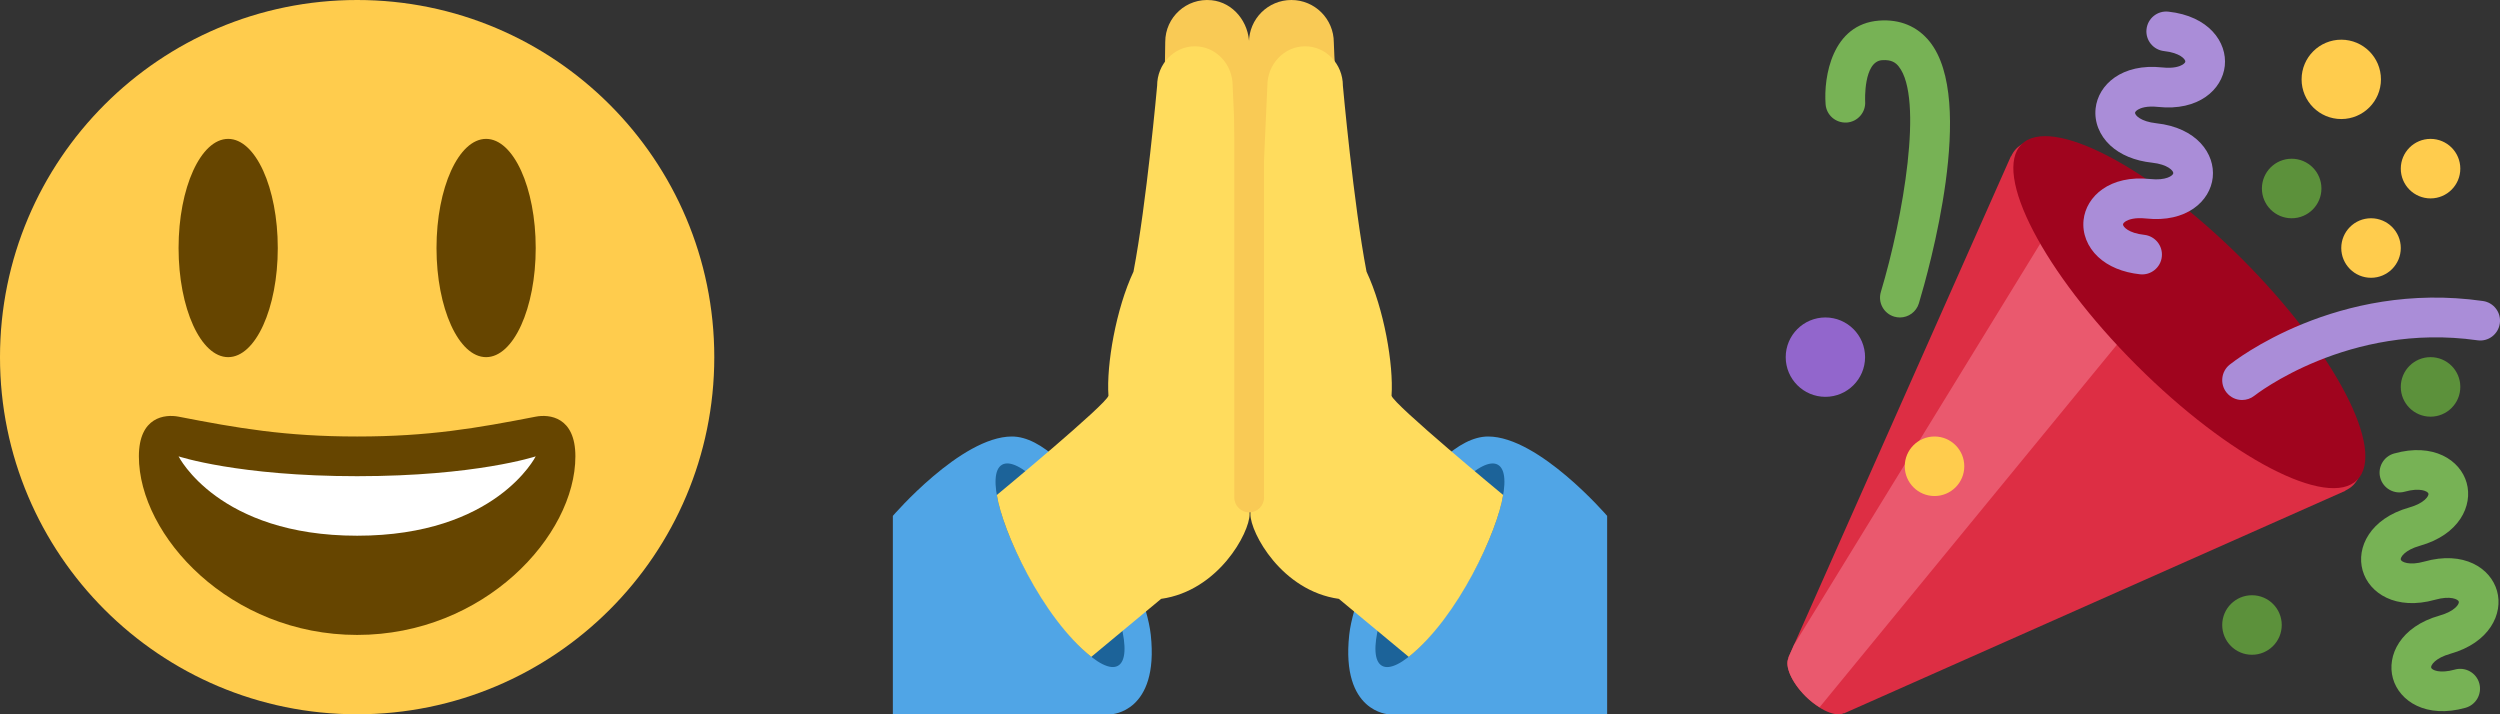
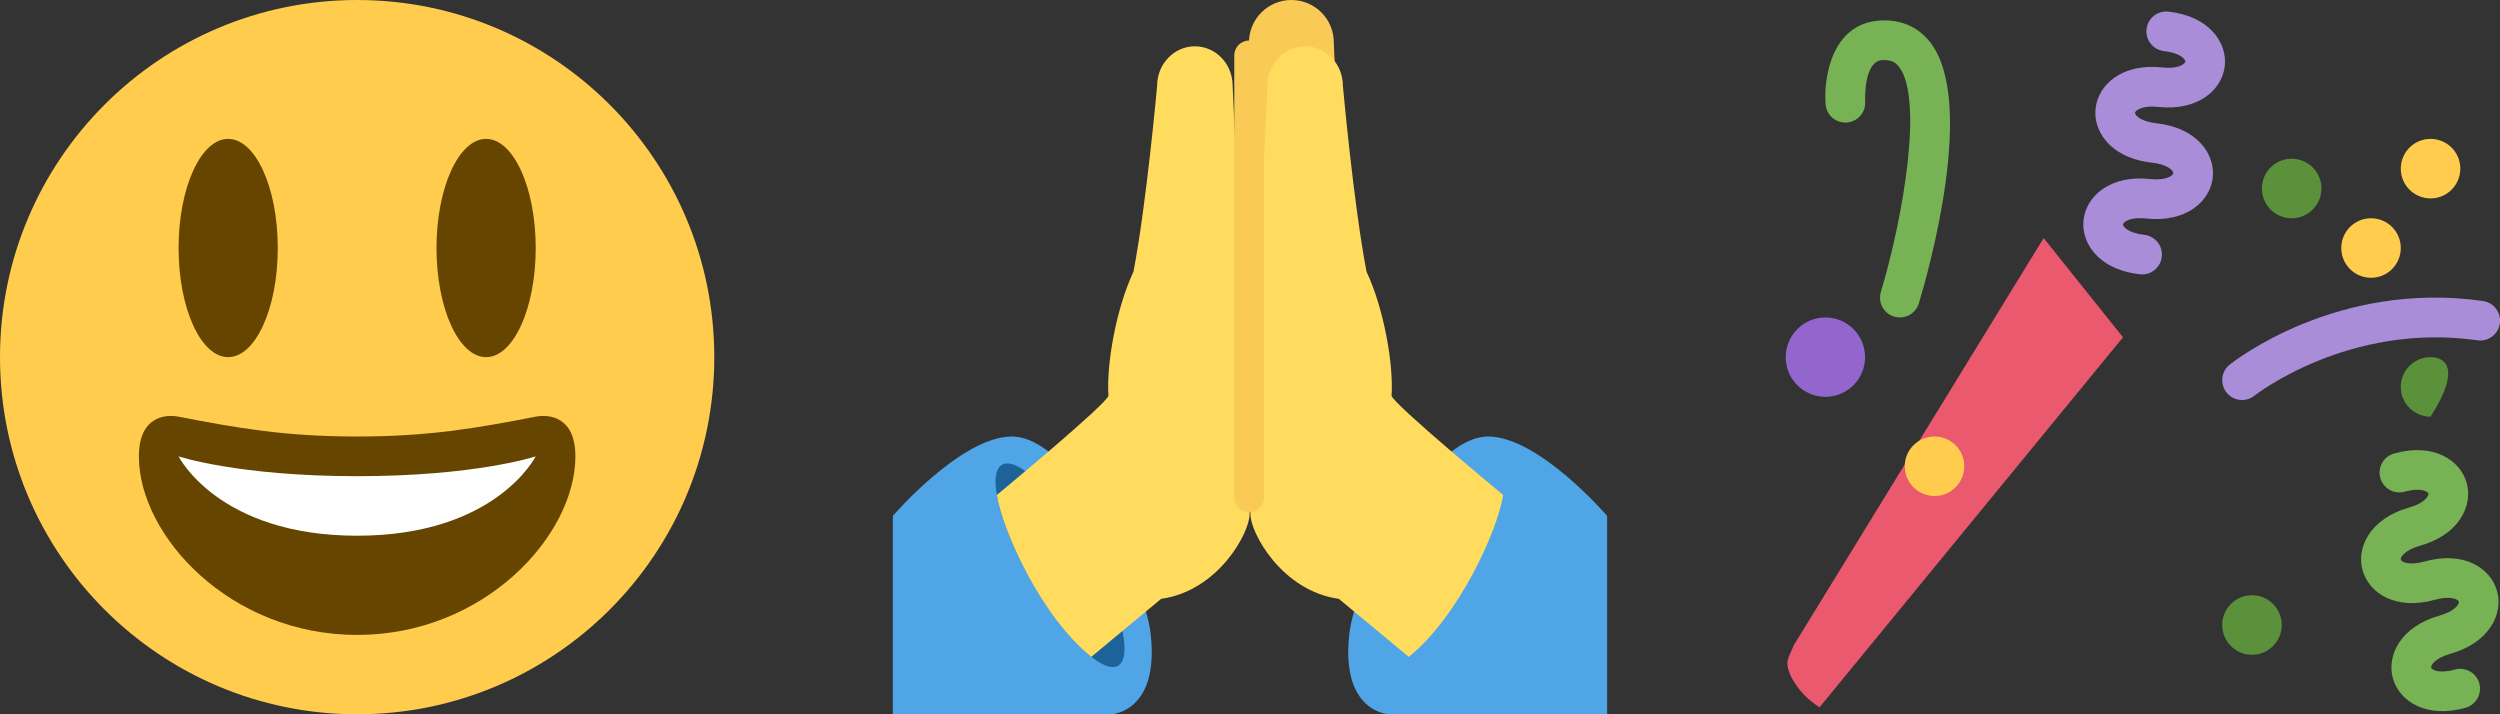
<svg xmlns="http://www.w3.org/2000/svg" width="168" height="48" viewBox="0 0 168 48" fill="none">
  <rect x="0" y="0" width="168" height="48" fill="#333333" stroke="none" />
  <g clip-path="url(#clip0)">
    <path d="M100 29.333C96.001 29.333 91.083 38.792 90.667 42.667C90.106 47.887 93.334 48 93.334 48H108V34.667C108 34.667 103.416 29.333 100 29.333Z" fill="#50A5E6" />
-     <path d="M98.655 39.078C100.808 35.349 101.707 31.836 100.662 31.233C99.618 30.63 97.025 33.165 94.872 36.894C92.719 40.623 91.82 44.136 92.865 44.739C93.91 45.342 96.502 42.807 98.655 39.078Z" fill="#1C6399" />
    <path d="M86.781 0C88.356 0 89.632 1.276 89.632 2.851C89.632 3.903 90.523 17.283 90.523 17.283L83.931 24V2.851C83.931 1.276 85.207 0 86.781 0Z" fill="#F9CA55" />
    <path d="M85.167 5.764C85.167 4.299 86.303 3.112 87.704 3.112C89.106 3.112 90.242 4.3 90.242 5.764C90.242 5.764 90.955 13.687 91.831 18.257C93.002 20.745 93.656 24.5 93.512 26.588C93.584 27.119 101.012 33.263 101.012 33.263C100.638 35.68 98 41.469 94.667 44.141L89.972 40.243C86.126 39.704 84.028 35.801 84.028 34.557C84.028 30.579 85.167 5.764 85.167 5.764V5.764Z" fill="#FFDC5D" />
    <path d="M68 29.333C72 29.333 76.917 38.792 77.333 42.667C77.895 47.887 74.667 48 74.667 48H60V34.667C60 34.667 64.584 29.333 68 29.333Z" fill="#50A5E6" />
    <path d="M75.133 44.737C76.178 44.133 75.279 40.621 73.126 36.892C70.973 33.163 68.38 30.628 67.336 31.231C66.291 31.834 67.19 35.346 69.343 39.076C71.496 42.805 74.088 45.34 75.133 44.737Z" fill="#1C6399" />
-     <path d="M81.415 0.015C79.727 -0.155 78.304 1.167 78.304 2.819C78.304 3.859 78.059 16.577 78.059 16.577L83.86 24L83.943 2.98C83.943 1.505 82.883 0.161 81.415 0.015V0.015Z" fill="#F9CA55" />
    <path d="M82.834 5.764C82.834 4.299 81.698 3.112 80.296 3.112C78.895 3.112 77.759 4.3 77.759 5.764C77.759 5.764 77.046 13.687 76.17 18.257C74.999 20.745 74.344 24.5 74.488 26.588C74.416 27.119 66.988 33.263 66.988 33.263C67.363 35.68 70 41.469 73.334 44.141L78.028 40.243C81.875 39.704 83.972 35.801 83.972 34.557C83.972 30.579 82.834 5.764 82.834 5.764V5.764Z" fill="#FFDC5D" />
    <path d="M83.944 34.431C83.392 34.431 82.944 33.983 82.944 33.431V3.723C82.944 3.171 83.392 2.723 83.944 2.723C84.496 2.723 84.944 3.171 84.944 3.723V33.432C84.946 33.983 84.498 34.431 83.944 34.431V34.431Z" fill="#F9CA55" />
  </g>
  <g clip-path="url(#clip1)">
-     <path d="M135.501 9.984C135.352 10.133 135.238 10.313 135.144 10.511L135.133 10.5L120.178 44.188L120.193 44.203C119.916 44.74 120.38 45.834 121.33 46.785C122.281 47.736 123.374 48.2 123.912 47.923L123.925 47.936L157.613 32.98L157.602 32.968C157.798 32.875 157.978 32.761 158.129 32.609C160.212 30.527 156.834 23.773 150.588 17.526C144.338 11.277 137.585 7.901 135.501 9.984V9.984Z" fill="#DD2E44" />
    <path d="M137.333 16L120.554 43.341L120.178 44.188L120.193 44.203C119.916 44.74 120.38 45.833 121.33 46.785C121.64 47.095 121.961 47.329 122.276 47.528L142.666 22.667L137.333 16Z" fill="#EA596E" />
-     <path d="M150.683 17.421C156.909 23.651 160.367 30.291 158.401 32.253C156.437 34.219 149.797 30.763 143.567 24.536C137.339 18.307 133.883 11.664 135.847 9.7C137.812 7.736 144.452 11.192 150.683 17.421V17.421Z" fill="#A0041E" />
    <path d="M144.786 18.145C144.521 18.36 144.174 18.472 143.808 18.432C142.65 18.307 141.677 17.904 140.996 17.268C140.274 16.595 139.918 15.691 140.016 14.785C140.186 13.196 141.781 11.737 144.5 12.031C145.557 12.144 146.029 11.804 146.045 11.641C146.064 11.48 145.676 11.047 144.618 10.932C143.461 10.807 142.488 10.404 141.805 9.768C141.084 9.095 140.726 8.191 140.825 7.285C140.998 5.696 142.592 4.237 145.308 4.532C146.078 4.615 146.485 4.456 146.657 4.353C146.794 4.269 146.849 4.189 146.854 4.143C146.87 3.981 146.488 3.548 145.428 3.433C144.696 3.353 144.165 2.697 144.246 1.964C144.325 1.232 144.98 0.703 145.714 0.783C148.43 1.075 149.678 2.839 149.506 4.429C149.333 6.021 147.74 7.477 145.021 7.185C144.25 7.101 143.848 7.261 143.674 7.364C143.537 7.447 143.481 7.528 143.476 7.573C143.458 7.736 143.844 8.168 144.904 8.283C147.62 8.576 148.868 10.339 148.696 11.929C148.524 13.519 146.93 14.977 144.213 14.683C143.442 14.6 143.037 14.76 142.864 14.861C142.725 14.947 142.672 15.027 142.666 15.072C142.649 15.233 143.034 15.667 144.093 15.781C144.824 15.861 145.356 16.519 145.274 17.251C145.237 17.616 145.052 17.932 144.786 18.145V18.145Z" fill="#AA8DD8" />
    <path d="M160.881 30.476C163.512 29.733 165.327 30.907 165.759 32.447C166.191 33.985 165.255 35.933 162.625 36.673C161.599 36.961 161.291 37.452 161.332 37.608C161.377 37.765 161.899 38.024 162.923 37.735C165.552 36.995 167.367 38.168 167.799 39.707C168.233 41.247 167.295 43.192 164.664 43.933C163.639 44.221 163.329 44.713 163.375 44.869C163.419 45.025 163.939 45.284 164.964 44.996C165.671 44.797 166.409 45.209 166.608 45.917C166.805 46.627 166.393 47.363 165.684 47.563C163.056 48.303 161.24 47.132 160.805 45.591C160.373 44.052 161.311 42.107 163.943 41.365C164.969 41.076 165.277 40.587 165.232 40.429C165.189 40.273 164.669 40.013 163.645 40.301C161.013 41.043 159.2 39.872 158.767 38.329C158.333 36.791 159.271 34.845 161.901 34.103C162.925 33.816 163.233 33.323 163.191 33.168C163.145 33.011 162.627 32.752 161.601 33.04C160.892 33.24 160.157 32.827 159.957 32.119C159.759 31.412 160.172 30.676 160.881 30.476V30.476Z" fill="#77B255" />
    <path d="M150.667 26.88C150.275 26.88 149.889 26.708 149.625 26.38C149.165 25.804 149.259 24.965 149.833 24.505C150.123 24.272 157.057 18.827 166.855 20.228C167.585 20.332 168.091 21.007 167.987 21.736C167.883 22.464 167.214 22.976 166.478 22.867C157.821 21.637 151.562 26.539 151.501 26.588C151.253 26.785 150.959 26.88 150.667 26.88V26.88Z" fill="#AA8DD8" />
    <path d="M127.672 21.334C127.545 21.334 127.416 21.315 127.288 21.277C126.582 21.066 126.182 20.323 126.394 19.617C127.905 14.587 129.274 6.559 127.592 4.465C127.404 4.228 127.12 3.995 126.469 4.044C125.218 4.14 125.337 6.779 125.338 6.805C125.394 7.54 124.842 8.18 124.109 8.235C123.364 8.28 122.734 7.739 122.68 7.004C122.542 5.165 123.114 1.624 126.269 1.385C127.677 1.279 128.846 1.768 129.672 2.795C132.833 6.729 129.624 18.136 128.949 20.384C128.776 20.962 128.245 21.334 127.672 21.334Z" fill="#77B255" />
    <path d="M154 14.667C155.105 14.667 156 13.771 156 12.667C156 11.562 155.105 10.667 154 10.667C152.895 10.667 152 11.562 152 12.667C152 13.771 152.895 14.667 154 14.667Z" fill="#5C913B" />
    <path d="M122.667 26.667C124.139 26.667 125.333 25.473 125.333 24C125.333 22.527 124.139 21.333 122.667 21.333C121.194 21.333 120 22.527 120 24C120 25.473 121.194 26.667 122.667 26.667Z" fill="#9266CC" />
-     <path d="M163.333 28C164.438 28 165.333 27.105 165.333 26C165.333 24.895 164.438 24 163.333 24C162.228 24 161.333 24.895 161.333 26C161.333 27.105 162.228 28 163.333 28Z" fill="#5C913B" />
+     <path d="M163.333 28C165.333 24.895 164.438 24 163.333 24C162.228 24 161.333 24.895 161.333 26C161.333 27.105 162.228 28 163.333 28Z" fill="#5C913B" />
    <path d="M151.333 44C152.438 44 153.333 43.105 153.333 42C153.333 40.895 152.438 40 151.333 40C150.228 40 149.333 40.895 149.333 42C149.333 43.105 150.228 44 151.333 44Z" fill="#5C913B" />
-     <path d="M157.334 8C158.806 8 160 6.806 160 5.333C160 3.861 158.806 2.667 157.334 2.667C155.861 2.667 154.667 3.861 154.667 5.333C154.667 6.806 155.861 8 157.334 8Z" fill="#FFCC4D" />
    <path d="M163.333 13.333C164.438 13.333 165.333 12.438 165.333 11.333C165.333 10.229 164.438 9.333 163.333 9.333C162.228 9.333 161.333 10.229 161.333 11.333C161.333 12.438 162.228 13.333 163.333 13.333Z" fill="#FFCC4D" />
    <path d="M159.333 18.667C160.438 18.667 161.333 17.771 161.333 16.667C161.333 15.562 160.438 14.667 159.333 14.667C158.228 14.667 157.333 15.562 157.333 16.667C157.333 17.771 158.228 18.667 159.333 18.667Z" fill="#FFCC4D" />
    <path d="M130 33.333C131.105 33.333 132 32.438 132 31.333C132 30.229 131.105 29.333 130 29.333C128.895 29.333 128 30.229 128 31.333C128 32.438 128.895 33.333 130 33.333Z" fill="#FFCC4D" />
  </g>
  <path d="M48 24C48 37.255 37.255 48 24 48C10.747 48 0 37.255 0 24C0 10.747 10.747 0 24 0C37.255 0 48 10.747 48 24Z" fill="#FFCC4D" />
  <path d="M15.333 24C17.174 24 18.667 20.717 18.667 16.667C18.667 12.617 17.174 9.333 15.333 9.333C13.492 9.333 12 12.617 12 16.667C12 20.717 13.492 24 15.333 24Z" fill="#664500" />
  <path d="M32.666 24C34.507 24 36 20.717 36 16.667C36 12.617 34.507 9.333 32.666 9.333C30.825 9.333 29.333 12.617 29.333 16.667C29.333 20.717 30.825 24 32.666 24Z" fill="#664500" />
  <path d="M24 29.333C19.169 29.333 15.964 28.771 12 28C11.094 27.825 9.333 28 9.333 30.667C9.333 36 15.46 42.667 24 42.667C32.538 42.667 38.666 36 38.666 30.667C38.666 28 36.905 27.824 36 28C32.036 28.771 28.83 29.333 24 29.333Z" fill="#664500" />
  <path d="M12 30.667C12 30.667 16 32 24 32C32 32 36 30.667 36 30.667C36 30.667 33.333 36 24 36C14.667 36 12 30.667 12 30.667Z" fill="white" />
  <defs>
    <clipPath id="clip0">
      <rect width="48" height="48" fill="white" transform="translate(60)" />
    </clipPath>
    <clipPath id="clip1">
      <rect width="48" height="48" fill="white" transform="translate(120)" />
    </clipPath>
  </defs>
</svg>